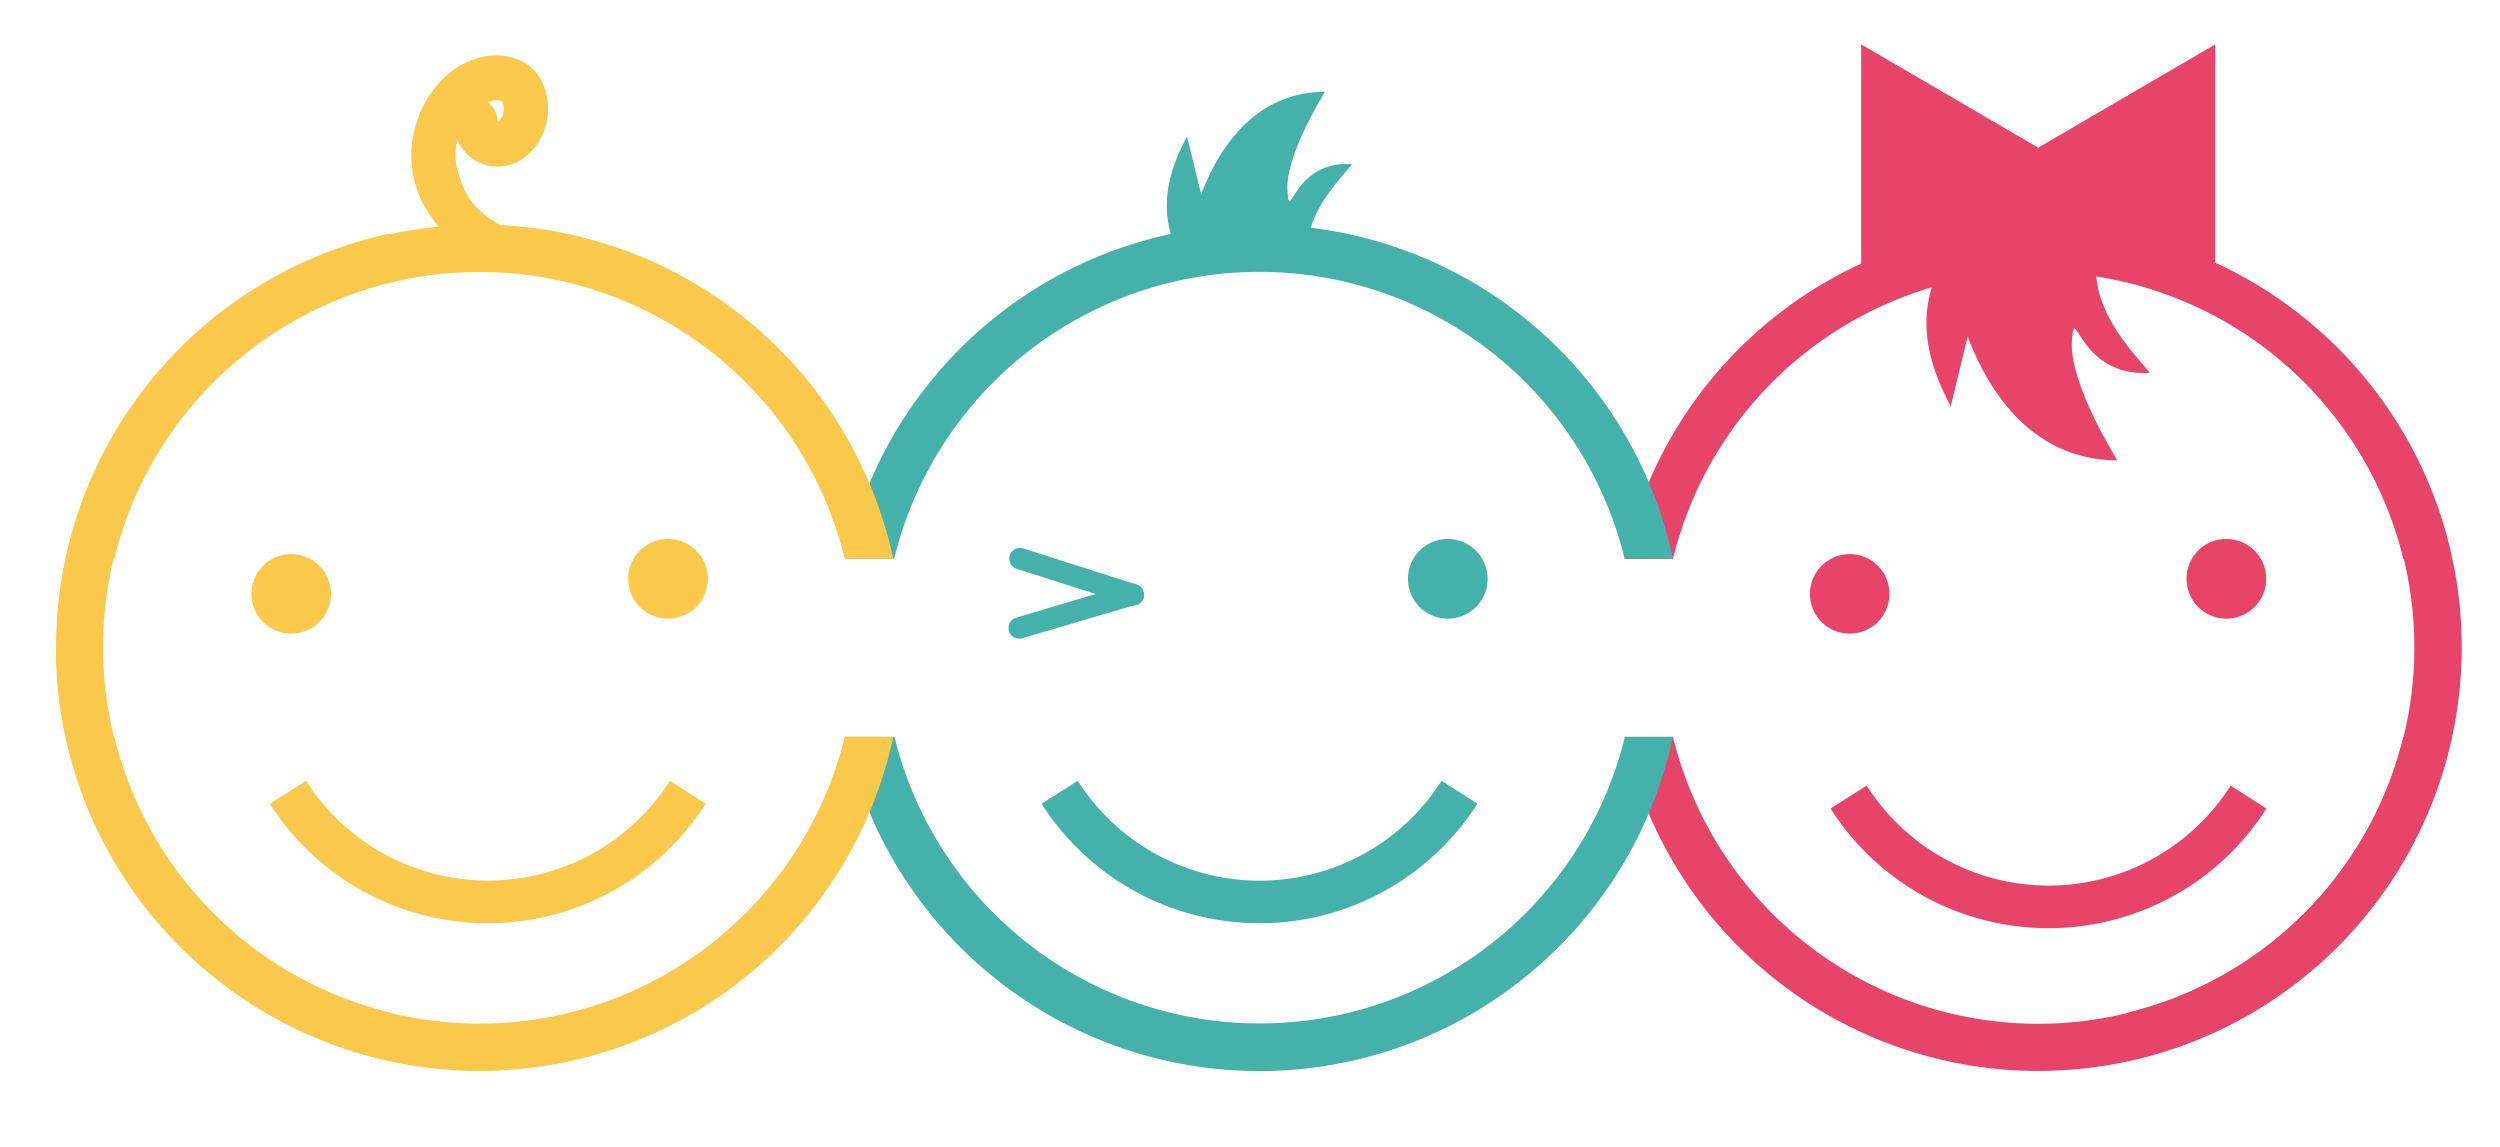
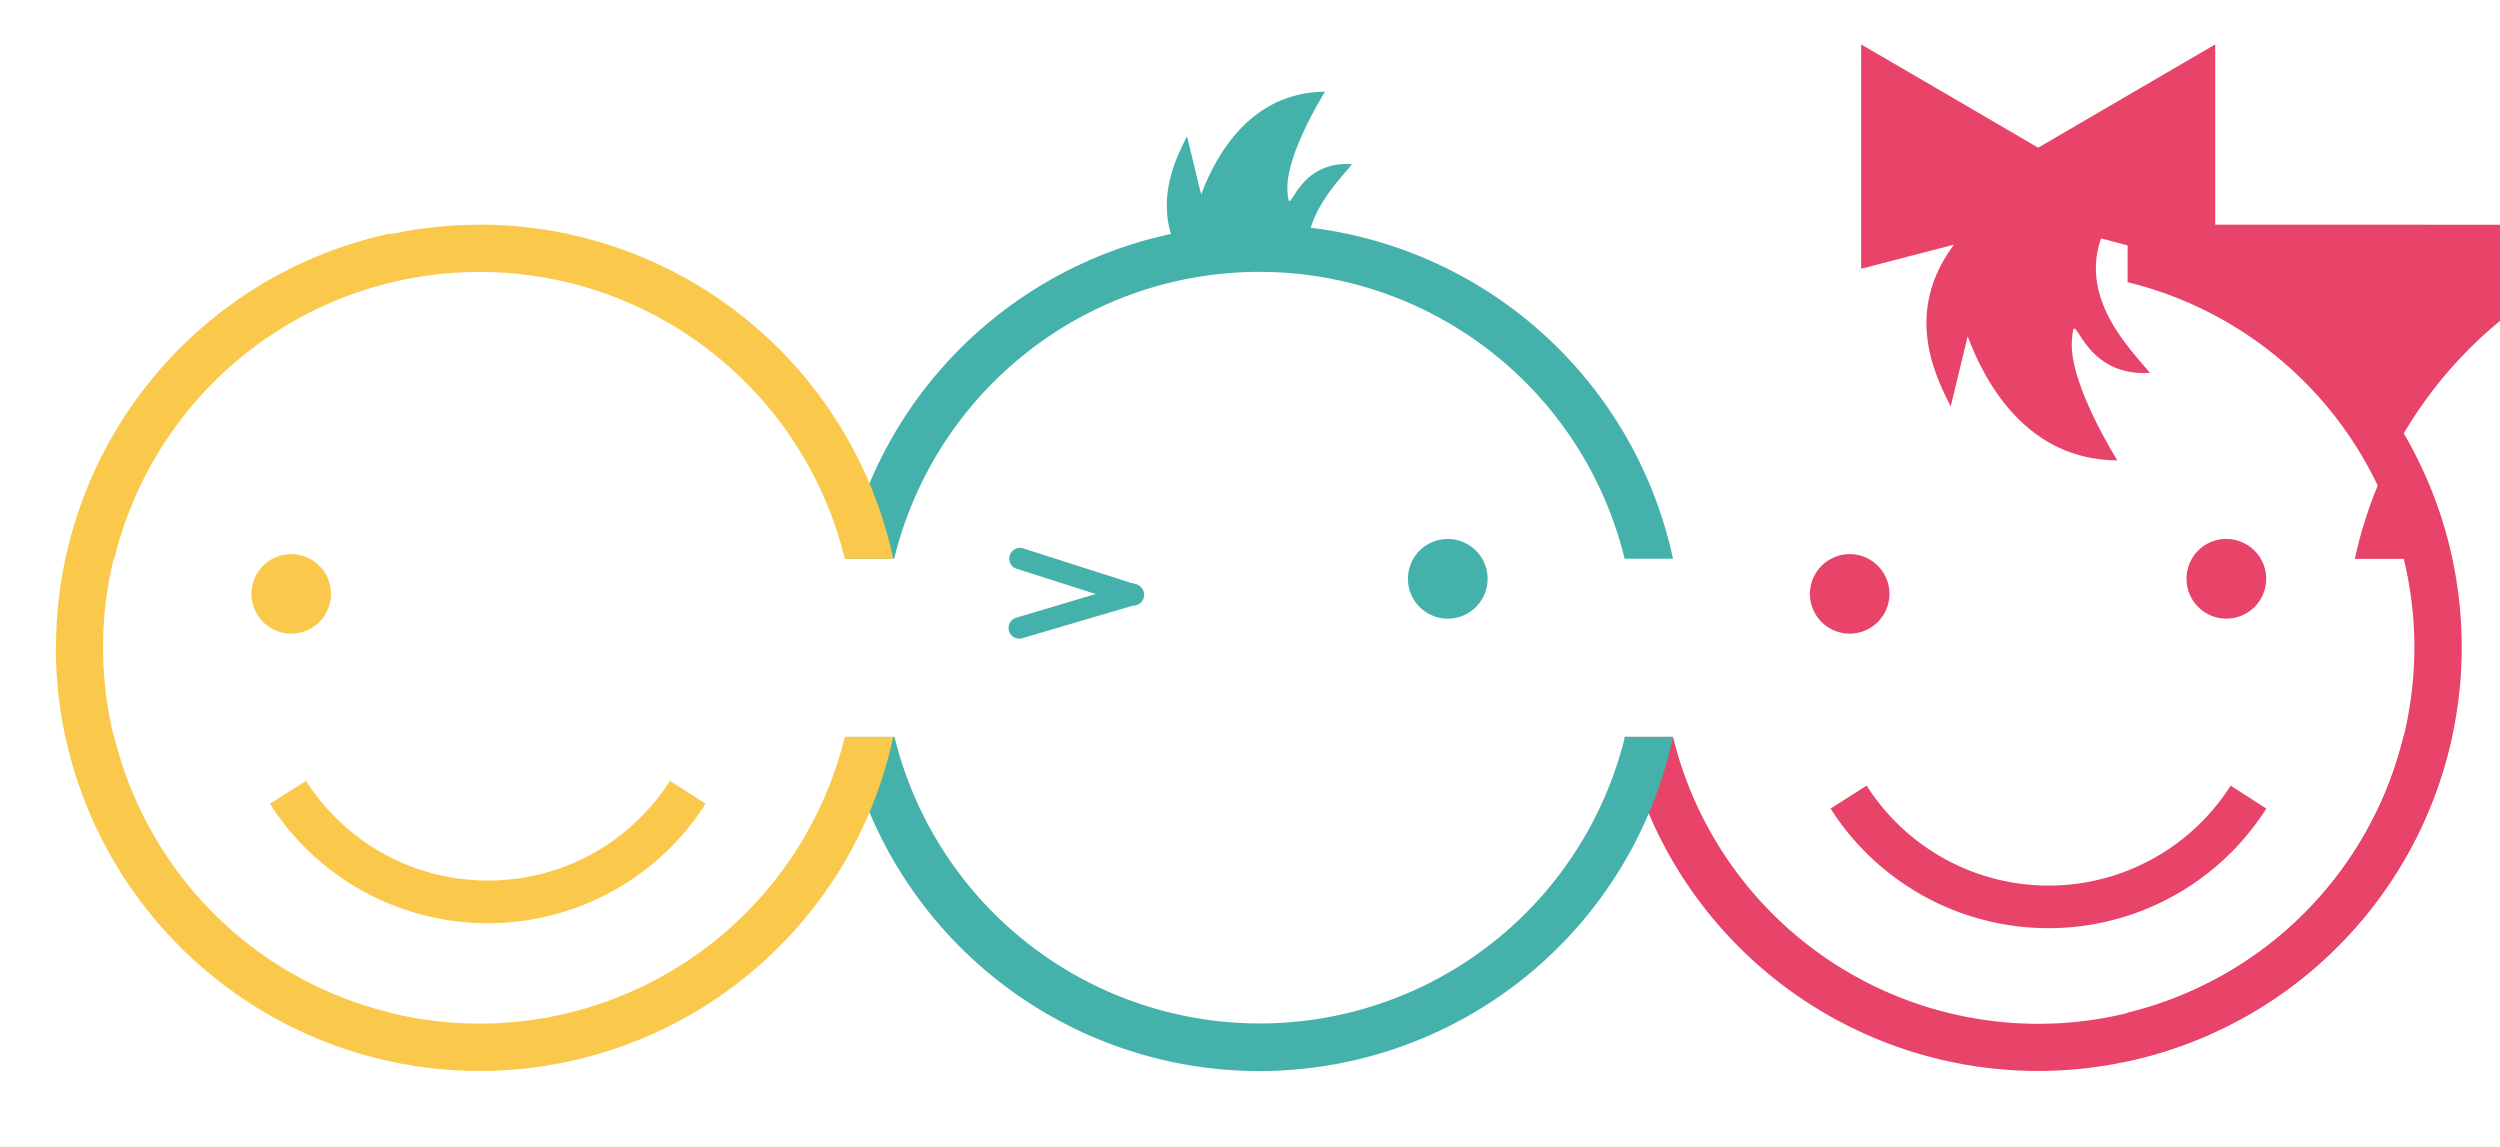
<svg xmlns="http://www.w3.org/2000/svg" id="Layer_1" data-name="Layer 1" viewBox="0 0 327 150">
  <defs>
    <style>.cls-1,.cls-2{fill:#e84368;}.cls-2,.cls-4,.cls-6{fill-rule:evenodd;}.cls-3,.cls-4{fill:#45b1ab;}.cls-5,.cls-6{fill:#fac84a;}</style>
  </defs>
  <title>Artboard 1</title>
-   <path class="cls-1" d="M320.7,96.38a55.35,55.35,0,0,1-108.22,0h6.35a49.16,49.16,0,0,0,95.53,0Zm-54.11-67A55.34,55.34,0,0,1,320.7,73.1h-6.34a49.16,49.16,0,0,0-95.53,0h-6.35a55.38,55.38,0,0,1,54.11-43.7" />
+   <path class="cls-1" d="M320.7,96.38a55.35,55.35,0,0,1-108.22,0h6.35a49.16,49.16,0,0,0,95.53,0Zm-54.11-67A55.34,55.34,0,0,1,320.7,73.1h-6.34h-6.35a55.38,55.38,0,0,1,54.11-43.7" />
  <path class="cls-2" d="M241.95,72.48a5.2,5.2,0,1,1-5.21,5.19,5.21,5.21,0,0,1,5.21-5.19" />
  <path class="cls-2" d="M291.24,70.5A5.21,5.21,0,1,1,286,75.7a5.2,5.2,0,0,1,5.21-5.21" />
  <polygon class="cls-2" points="266.59 19.32 256.02 13.14 243.44 5.81 243.44 20.48 243.44 35.15 266.85 29.07 289.75 35.15 289.75 20.48 289.75 5.81 277.18 13.14 266.59 19.32" />
  <path class="cls-2" d="M256.5,30.86c-7.86,9.18-3.54,18-1.35,22.3.74-3.06,1.49-6.1,2.22-9.15,2.41,6.37,7.9,16.14,19.58,16.21,0,0-6.31-10-5.95-15.59s.77,4.77,10.21,4.14c-2.68-3.29-10.53-10.78-5.33-19.92-2.37-.95-4.75-1.88-7.11-2.8L256.5,30.86" />
  <path class="cls-3" d="M218.83,96.38a55.34,55.34,0,0,1-108.21,0H117a49.18,49.18,0,0,0,95.54,0Zm-54.1-67a55.34,55.34,0,0,1,54.1,43.7H212.5a49.17,49.17,0,0,0-95.54,0h-6.34a55.34,55.34,0,0,1,54.11-43.7" />
  <path class="cls-4" d="M189.37,70.5a5.21,5.21,0,1,1-5.21,5.21,5.2,5.2,0,0,1,5.21-5.21" />
  <path class="cls-4" d="M154.26,33.27c-3.48-6.46-.58-12.36,1-15.43q.93,3.79,1.85,7.59c2-5.27,6.53-13.36,16.2-13.43,0,0-5.22,8.32-4.91,12.93s.64-4,8.45-3.45c-1.7,2.1-5.95,6.25-5.87,11.49a61.32,61.32,0,0,0-16.7.3" />
-   <path class="cls-3" d="M193.24,105.13a33.8,33.8,0,0,1-57,0l4.73-3a28.2,28.2,0,0,0,47.59,0Z" />
  <path class="cls-5" d="M92.3,105.13a33.8,33.8,0,0,1-57,0l4.72-3a28.43,28.43,0,0,0,10.26,9.6,28.34,28.34,0,0,0,27.1,0,28.39,28.39,0,0,0,10.25-9.6Z" />
  <path class="cls-1" d="M296.44,105.76a33.78,33.78,0,0,1-57,0l4.72-3a28.21,28.21,0,0,0,47.61,0Z" />
  <path class="cls-3" d="M147.72,79.1a1.4,1.4,0,1,0,.84-2.66l-14.72-4.71a1.4,1.4,0,0,0-1.76.91,1.38,1.38,0,0,0,.91,1.76Z" />
  <path class="cls-3" d="M148.54,79.11a1.39,1.39,0,0,0,.95-1.73,1.41,1.41,0,0,0-1.74-1l-14.82,4.41a1.4,1.4,0,1,0,.78,2.69Z" />
  <path class="cls-5" d="M116.84,96.38a55.35,55.35,0,0,1-108.22,0h6.33a49.18,49.18,0,0,0,95.55,0Zm-54.11-67a55.38,55.38,0,0,1,54.11,43.7H110.5a49.18,49.18,0,0,0-95.55,0H8.62A55.34,55.34,0,0,1,62.73,29.4M7.33,84.67A55.38,55.38,0,0,1,51,30.55V36.9a49.17,49.17,0,0,0,0,95.54v6.33a55.34,55.34,0,0,1-43.7-54.1" />
  <path class="cls-6" d="M38.08,72.48a5.2,5.2,0,1,1-5.19,5.19,5.2,5.2,0,0,1,5.19-5.19" />
-   <path class="cls-6" d="M87.38,70.5a5.21,5.21,0,1,1-5.21,5.21,5.2,5.2,0,0,1,5.21-5.21" />
-   <path class="cls-6" d="M59.84,18.34c-.05.16-.08.34-.12.51A7.64,7.64,0,0,0,60,22.79c.54,1.77,1.54,5.54,8.18,7.82a2.9,2.9,0,1,1-4.61,3.52c-6.13-2.83-8.34-7.18-9.1-9.61a13.37,13.37,0,0,1-.39-6.88,14.09,14.09,0,0,1,4.42-7.86,10.5,10.5,0,0,1,4.68-2.34A7.82,7.82,0,0,1,68,7.89a5.91,5.91,0,0,1,2.91,2.85,8.22,8.22,0,0,1,.74,4.18,8,8,0,0,1-1.27,3.76,7,7,0,0,1-2.88,2.56,5.69,5.69,0,0,1-7.65-2.89m5.3-2.43a1.52,1.52,0,0,0,.38-.41,2.22,2.22,0,0,0,.35-1,2.39,2.39,0,0,0-.24-1.26.14.14,0,0,0-.08-.05,2.07,2.07,0,0,0-1.22,0,3.08,3.08,0,0,0-.55.15,3,3,0,0,1,1.22,2v0a2.29,2.29,0,0,0,.15.58" />
  <path class="cls-1" d="M305.78,123.79a55.22,55.22,0,0,1-27.49,15v-6.33a49.18,49.18,0,0,0,0-95.55V30.55a55.34,55.34,0,0,1,27.49,93.24" />
</svg>